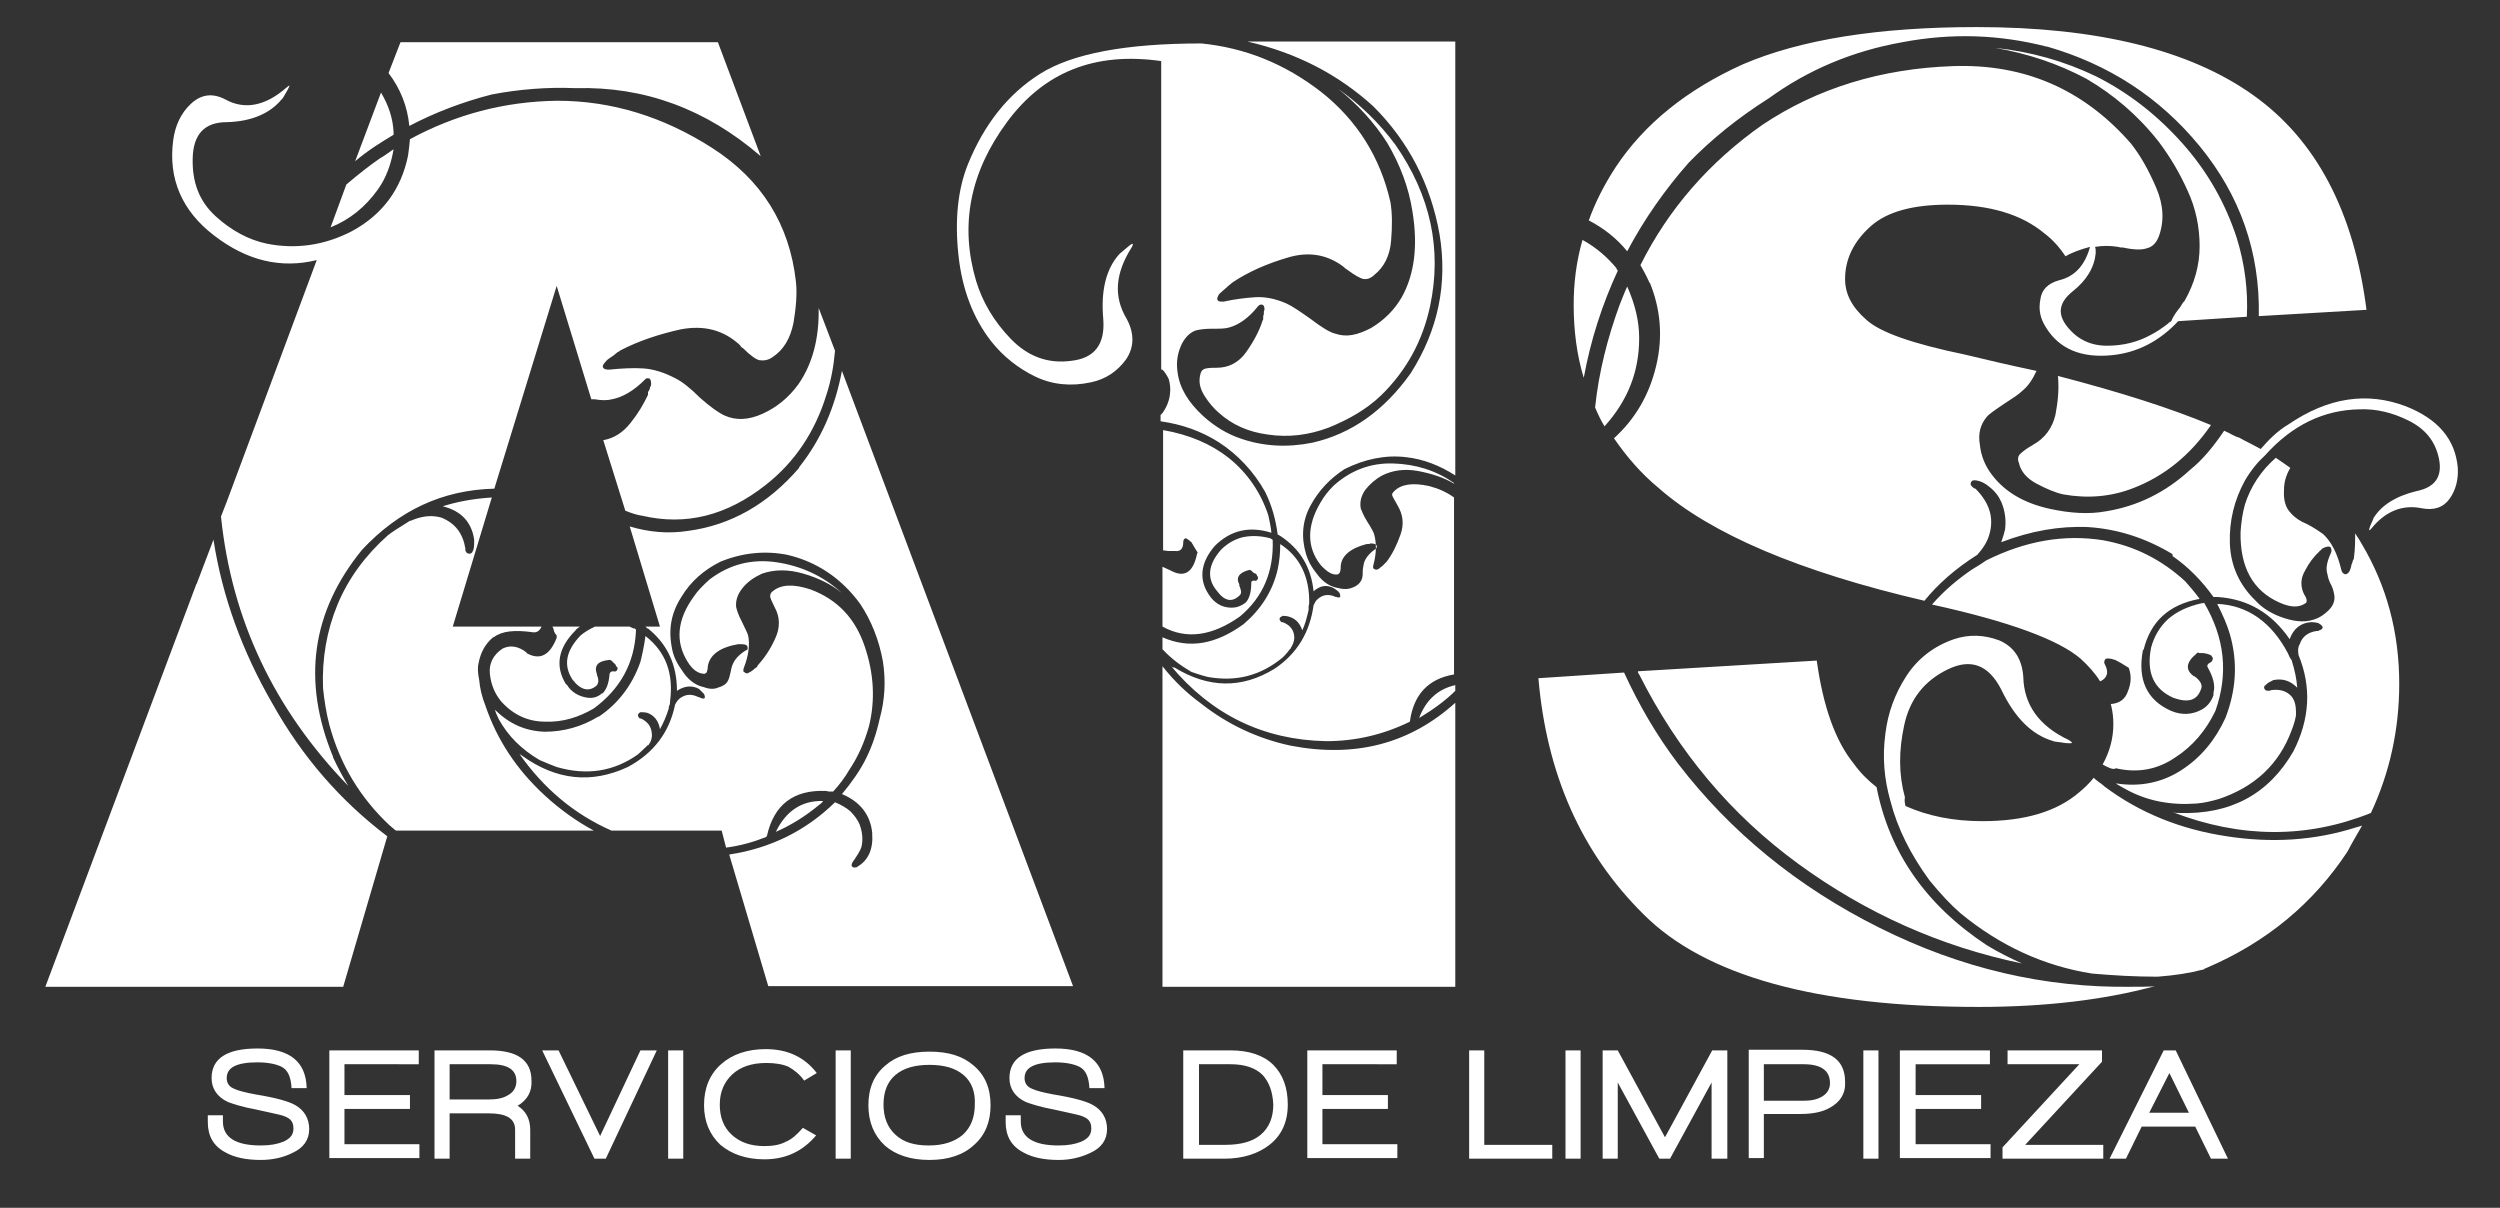
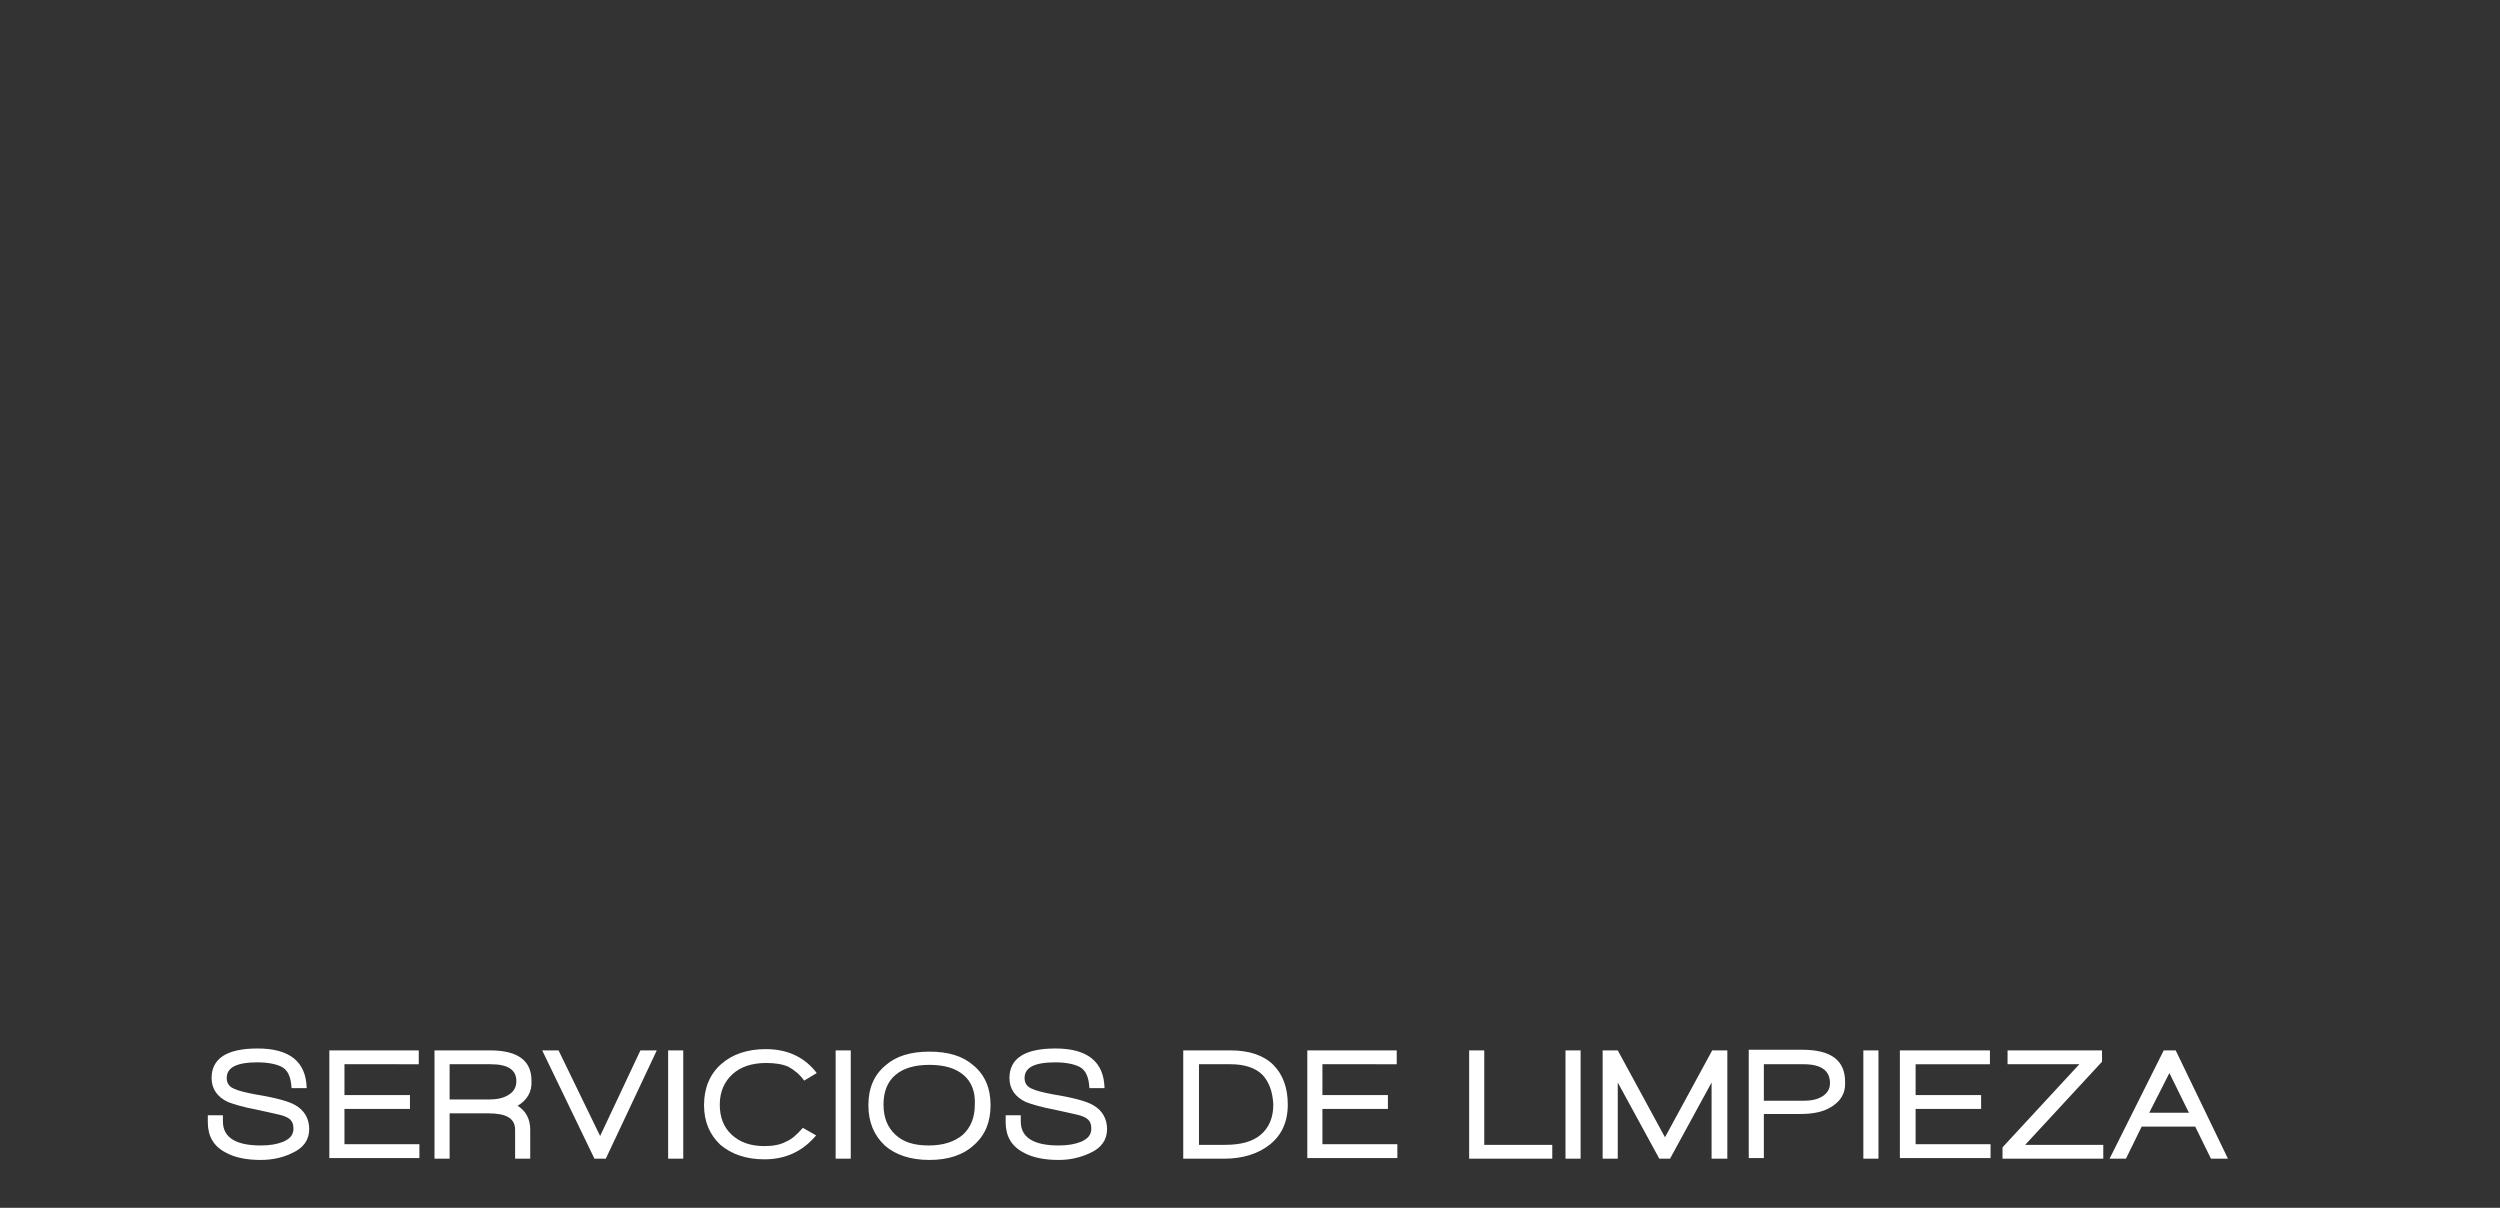
<svg xmlns="http://www.w3.org/2000/svg" version="1.1" id="Capa_1" x="0px" y="0px" viewBox="0 0 397 191.8" style="enable-background:new 0 0 397 191.8;" xml:space="preserve">
  <rect x="0" y="0" width="397" height="191.8" fill="#333333" stroke="none" />
  <style type="text/css">
	.st0{fill:#FFFFFF;}
</style>
-   <path class="st0" d="M184.6,99.5V90c0,0,0.4,0.2,1.3,0.6c2.2,1.2,3.6,0.3,4.2-2.7l0.1-0.1l-0.1-0.2c-0.2-0.3-0.5-0.8-0.9-1.5  c-0.6-0.5-0.9-0.7-1-0.6c-0.2,0.1-0.3,0.3-0.3,0.6c0,1-0.4,1.5-1.3,1.4c-0.4,0-0.7,0-1,0c-0.3,0-0.6-0.1-0.9-0.1V68.3  c4.1,0.7,7.6,2.2,10.4,4.4c3,2.4,5.1,5.5,6.3,9.1c0.2,0.9,0.4,1.8,0.5,2.8c-3.5-1.1-6.5-0.4-9,2.1c-2.4,2.8-2.6,5.6-0.6,8.2  c0.9,1.1,2,1.6,3.3,1.6c0.7,0,1.4-0.2,2.2-0.8c0.6-0.6,0.9-1.7,0.9-3.1c0-0.3,0.1-0.4,0.5-0.4c0.2,0.1,0.4,0,0.5-0.2  c0.1-0.2,0.1-0.3,0-0.5c-0.1,0-0.1,0-0.1-0.1c0,0,0-0.1,0-0.1c0,0-0.1-0.1-0.2-0.2c-0.2-0.1-0.3-0.1-0.4-0.2  c-0.1-0.1-0.2-0.2-0.3-0.3l-0.2-0.1h-0.1c-1.6,0.4-2.2,1.2-1.6,2.3V93c0.3,0.7,0.4,1.2,0.1,1.5c-1.2,1.2-2.4,1-3.6-0.6  c-1.7-2-1.5-4.2,0.6-6.6c1-1,2.2-1.7,3.5-2c1.5-0.3,2.9-0.2,4.4,0.2c0,0.1,0,0.1,0.1,0.1c0.1,0,0.1,0.1,0.2,0.1  c0.2,5-1.5,9.1-5.2,12.2C192.5,101,188.4,101.6,184.6,99.5 M184.6,103.1v-1.9c4.3,1.9,8.5,1.1,12.9-2.1c2.7-2.3,4.6-5.2,5.4-8.7  c0.3-1.4,0.4-2.7,0.4-4c3.1,2,4.7,5.2,4.6,9.5c-0.1,0.2-0.1,0.5-0.1,1c-0.3,1.3-0.6,2.4-1,3.2c-0.4-1.2-1.1-1.9-2.2-2.2  c-0.4-0.1-0.7-0.1-1-0.1c0,0,0,0,0,0.1c0,0-0.1,0-0.1,0c-0.2,0.1-0.3,0.2-0.3,0.4c0,0.2,0.1,0.3,0.2,0.4c0,0,0,0,0.1,0.1  c0.1,0,0.1,0,0.2,0c1,0.4,1.6,1,1.8,2c0.1,0.6,0,1.2-0.4,1.9c-0.1,0.1-0.1,0.1-0.1,0.2c0,0.1-0.1,0.1-0.1,0.1  c-0.2,0.3-0.6,0.8-1.2,1.4c-3.5,2.9-7.4,3.9-11.9,3.1c-1.2-0.3-2-0.6-2.6-0.8C187.5,105.7,186,104.6,184.6,103.1z M231.1,111.6v45.1  h-46.5v-50.9c1.9,2.4,3.9,4.3,6.1,5.9c4.3,3.4,9.1,5.6,14.2,6.7C215.2,120.4,223.9,118.1,231.1,111.6z M231.1,108.8v0.9  c-1.5,1.5-3.4,2.9-5.7,4.3c0,0,0,0,0,0c0,0,0-0.1,0-0.1C226.5,111.1,228.4,109.4,231.1,108.8z M198.1,6.6h33v68.9  c-2.5-1.6-5.1-2.6-7.8-2.9c-3.3-0.4-6.6,0.3-9.8,1.9c-2.3,1.5-4.1,3.4-5.4,5.8c-1.3,2.4-1.5,5-0.7,7.7c0.3,1,0.8,2,1.7,3.1  c1,1.4,2.2,2.1,3.5,2.3c0.7,0.2,1.5,0.2,2.2-0.1c0.6-0.2,1.1-0.6,1.4-1.2c0.2-0.4,0.2-0.9,0.2-1.3c0-0.5,0.1-0.9,0.2-1.4  c0.2-0.7,0.8-1.5,1.8-2.2c0.2-0.1,0.3-0.3,0.2-0.6c-0.1-0.2-0.4-0.3-1-0.3c-0.1,0.1-0.3,0.1-0.6,0.1c-2.7,0.7-4.1,2-4.1,3.7  c0,0.5-0.1,0.8-0.2,0.9c-0.1,0.1-0.2,0.2-0.2,0.2c-0.9,0.2-1.8-0.4-2.8-1.5c-2.2-2.8-2.2-6.2,0-9.9c0.5-0.9,1.2-1.8,2.1-2.7  c2.7-2.4,5.8-3.6,9.4-3.5c3.6,0.1,6.8,1.1,9.7,3.1v0.1c-1.7-1-3.6-1.6-5.7-2c-2.2-0.4-4.1-0.1-5.7,0.7c-1.1,0.6-2,1.4-2.7,2.3  c-0.7,1-0.9,2-0.7,3c0.2,0.5,0.5,1.2,1,2c0.7,1.1,1,1.7,1.1,2c0.4,1.4,0.4,3-0.1,4.9c-0.1,0.4-0.1,0.6,0.2,0.7  c0.2,0.1,0.4,0.1,0.7-0.1c0.1-0.1,0.2-0.2,0.5-0.4c0.1-0.1,0.1-0.1,0.2-0.2c0.1-0.1,0.1-0.1,0.2-0.2c0,0,0,0,0.1-0.1  c0.1-0.1,0.1-0.1,0.2-0.2c0.9-1.2,1.6-2.6,2.2-4.3c0.6-1.7,0.4-3.2-0.5-4.7c-0.5-0.9-0.8-1.4-0.8-1.5c-0.1-0.2,0-0.4,0.3-0.7  c1.1-1.1,2.9-1.4,5.6-0.8c1.5,0.4,2.8,1,3.9,1.8v28.1c-4.1,0.7-6.4,3.2-7,7.4c0,0,0,0,0,0c0,0,0,0.1,0,0.1  c-4.3,2.1-8.7,3.1-13.3,3.1c-10-0.2-18.2-4.2-24.7-12c0.1,0.1,0.1,0.1,0.2,0.2c0.1,0.1,0.2,0.1,0.3,0.1h0.1  c5.4,3.3,10.7,3.4,15.9,0.2c3.6-2.4,5.6-5.8,6.2-10.1c0.2-0.4,0.4-0.8,0.7-1c0.7-0.6,1.5-0.8,2.6-0.4c0.1,0.1,0.2,0.1,0.3,0.1  c0.6,0.2,0.8,0.1,0.5-0.7c-0.1,0-0.1,0-0.1,0c0,0,0-0.1,0-0.1c-0.2-0.2-0.5-0.4-0.8-0.6c-1.1-0.6-2.2-0.4-3.2,0.5  c-0.4-3.8-2.1-6.7-5.3-8.8c-0.2-0.1-0.3-0.2-0.4-0.2c-0.3-2.3-0.9-4.6-2-6.8c-1.8-3.2-4.3-5.9-7.4-7.9c-2.7-1.7-5.7-2.8-9.2-3.3v-1  c0,0,0,0,0.1-0.1c0.1-0.1,0.1-0.1,0.2-0.2c0.7-1,1.1-2,1.2-3.1c0.1-0.8,0-1.6-0.2-2.3c-0.3-0.6-0.6-1.1-1-1.5c0,0,0,0-0.1,0  c-0.1,0-0.1-0.1-0.1-0.1V9.7c-10.5-1.5-18.6,1.7-24.5,9.7c-5.9,8-7.5,16.4-4.9,25.2c1,3.3,2.8,6.4,5.5,9.2c2.7,2.8,5.9,4,9.6,3.5  c3.7-0.4,5.4-2.6,5.1-6.6c-0.4-4.5,0.4-8,2.6-10.4c0.1-0.1,0.5-0.4,1.3-1.1c0.8-0.7,1-0.6,0.6,0.1c-2.6,4.1-2.9,7.8-0.8,11.3  c1.3,2.4,1.2,4.6-0.1,6.5c-1.4,1.9-3.2,3.1-5.5,3.6c-3.2,0.7-6.2,0.4-8.9-0.9c-2.7-1.3-5.1-3.2-7-5.6c-2.8-3.6-4.6-8.1-5.2-13.7  c-0.6-5.6-0.1-10.4,1.5-14.4c2.6-6.4,6.4-11.2,11.5-14.4c5.1-3.2,13.6-4.8,25.6-4.8c6.9,0.7,13.2,3.2,19,7.7  c5.7,4.5,9.4,10.4,11,17.5c0.3,1.8,0.3,3.8,0.1,6.2c-0.2,2.3-1.1,4.1-2.6,5.3c-0.6,0.6-1.2,0.8-1.8,0.7c-0.5-0.1-1.4-0.6-2.6-1.5  c-0.1-0.1-0.2-0.1-0.3-0.2c-0.1-0.1-0.1-0.1-0.2-0.2c-2.6-2-5.6-2.5-8.9-1.5c-3.4,1-6.3,2.3-8.7,3.9c-0.1,0.1-0.3,0.2-0.5,0.4  c-0.1,0.1-0.4,0.3-0.8,0.7c-0.2,0.2-0.5,0.4-0.9,0.8c-0.3,0.5-0.4,0.8-0.2,1c0.1,0.2,0.4,0.2,0.9,0.2c1.8-0.4,3.5-0.6,5-0.7  c1.5-0.1,3.2,0.2,5,1c0.9,0.4,2.2,1.3,3.9,2.5c1.7,1.3,3,2.1,3.9,2.3c1.7,0.6,3.5,0.2,5.6-0.9c2.2-1.3,3.8-3,4.9-4.9  c2-3.6,2.6-8.1,1.7-13.6c-0.6-3.9-2-7.5-4-10.9c-2.1-3.3-4.7-6.1-7.8-8.6c3.5,2.5,6.5,5.4,9.1,8.9c5.6,8.1,7.4,16.6,5.5,25.6  c-1.2,5.6-3.8,10.3-7.8,14.2c-2.3,2.2-5.1,3.8-8.3,5.1c-3.2,1.2-6.4,1.6-9.7,1.1c-3-0.4-5.6-1.5-7.8-3.5c-0.7-0.6-1.5-1.5-2.2-2.6  c-0.7-1.1-1-2.2-0.7-3.4c0.1-0.4,0.2-0.7,0.6-0.9c0.3-0.1,0.8-0.2,1.6-0.2c0.1,0,0.1,0,0.2,0c0.1,0,0.1,0,0.2,0  c1.9,0,3.5-0.8,4.7-2.5c1.2-1.7,2.1-3.4,2.6-5c0.1-0.1,0.1-0.2,0.1-0.4c0-0.1,0-0.2,0-0.3c0-0.1,0.1-0.2,0.1-0.4c0-0.1,0-0.2,0-0.3  c0-0.1,0.1-0.2,0.1-0.4c0-0.4-0.1-0.6-0.3-0.7c-0.3-0.1-0.5,0-0.7,0.2c-1.5,1.9-3.1,3-4.6,3.4c-0.6,0.2-1.5,0.2-2.7,0.2  c-1.1,0-2,0.1-2.7,0.3c-1,0.4-1.8,1.3-2.3,2.5c-0.6,1.4-0.7,2.8-0.5,4.1c0.3,2.5,1.7,4.8,4.1,7c1.9,1.7,3.8,2.8,5.8,3.5  c3.7,1.3,7.5,1.5,11.5,0.7c6.2-1.4,11.4-5.1,15.6-11c4.4-6.9,5.9-14.3,4.6-22.1c-1.4-7.9-4.9-14.7-10.5-20.3  C212.5,11.8,205.9,8.4,198.1,6.6z M87.7,99.5h4.4c-0.3,0.2-0.6,0.4-0.7,0.6c-2.8,2.8-3.3,5.7-1.5,8.6H90c0.7,1.2,1.9,1.9,3.3,2.1  c0.9,0.1,1.6-0.1,2.3-0.7h0.1c0.6-0.6,1-1.6,1.1-3.1c0.1-0.3,0.3-0.4,0.6-0.4c0.3,0.1,0.5,0,0.6-0.2c0.1-0.2,0.1-0.3,0-0.5  c0,0,0,0-0.1,0c0,0,0-0.1,0-0.1c-0.1,0-0.1,0-0.1-0.1c0-0.1,0-0.1,0-0.1c-0.3-0.3-0.6-0.6-0.7-0.7l-0.2-0.1h-0.2  c-1.8,0.2-2.4,0.9-1.9,2.3v0.1c0.3,0.7,0.3,1.3-0.1,1.7c-1.2,1-2.5,0.7-3.8-1c-1.5-2.3-1-4.6,1.3-7c0.6-0.5,1.4-1,2.3-1.4h5.5  c0.1,0.1,0.2,0.1,0.4,0.2c0.1,0.1,0.3,0.1,0.4,0.1c0.1,0.1,0.2,0.2,0.2,0.2c-0.2,5.3-2.5,9.4-6.7,12.5c-2.4,1.4-4.9,2.2-7.7,2.1  c-2.8,0-5.1-1.1-7-3.2c-1-1.2-1.6-2.6-1.8-4.3c-0.2-1.7,0.5-3.1,2-4.1c1.2-0.6,2.5-0.4,3.8,0.6v0.1c2.1,1.2,3.7,0.4,4.8-2.4V101  v-0.1c-0.2-0.2-0.3-0.4-0.4-0.6C87.9,100,87.9,99.7,87.7,99.5z M102.8,118.4c-0.7,0.7-1.2,1.1-1.5,1.4c-3.8,2.7-8.1,3.4-12.9,2  c-0.6-0.2-1.5-0.6-2.7-1.1c-2.9-1.7-5-3.8-6.5-6.5c-0.3-0.6-0.5-1.1-0.6-1.5c2.3,2.3,4.9,3.4,7.9,3.5c3,0,5.9-0.8,8.5-2.4h0.1  c3.1-2.1,5.3-5,6.6-8.7c0.3-1.2,0.6-2.6,0.8-4.1c3.2,2.5,4.5,5.9,3.9,10.4c0,0.2,0,0.4-0.1,0.6c-0.1,0.2-0.1,0.4-0.1,0.5  c-0.4,1.3-0.9,2.4-1.4,3.3c-0.2-1.3-0.9-2.2-2-2.6c-0.4-0.1-0.8-0.1-1-0.1c0,0,0,0-0.1,0c0,0,0,0,0,0c-0.2,0.1-0.3,0.2-0.4,0.4  c0,0.2,0.1,0.4,0.2,0.5c0,0,0,0,0.1,0.1c0.1,0,0.2,0,0.2,0c1,0.5,1.6,1.2,1.7,2.3c0.1,0.7-0.1,1.4-0.6,2  C102.8,118.2,102.8,118.3,102.8,118.4z M123.2,132.1L123.2,132.1c1.6-3.3,4.1-5,7.5-4.9c-0.1,0.2-0.3,0.4-0.6,0.6  C127.8,129.7,125.5,131.1,123.2,132.1z M61.7,11.6l1.9-4.9H114l6.8,18.1c-8.7-7.5-18.5-11.1-29.4-10.8c-4.6-0.2-9.1,0.2-13.3,1  c-4.7,1.2-9.1,2.9-13.1,5C64.7,16.9,63.6,14.1,61.7,11.6z M56.4,25.6l4.1-10.9c1.2,2,1.9,4.1,2,6.3c0,0.1,0,0.2,0,0.2  c0,0.1,0,0.1,0,0.2C60.5,22.6,58.4,23.9,56.4,25.6z M52.5,36.1l2.5-6.8c2-1.7,3.8-3.1,5.4-4.2c0.4-0.2,1.1-0.7,2.1-1.4  c-0.4,2.4-1.2,4.6-2.5,6.4C58,32.9,55.5,34.9,52.5,36.1z M61.5,132.8l-7,23.9H7.2l24-64v0.1l2.7-7.1c1.4,9.1,4.6,17.8,9.4,26.1  C48,120.2,54.1,127.2,61.5,132.8z M94.3,131.9H62.9c-0.2-0.1-0.3-0.2-0.5-0.4c-0.2-0.1-0.3-0.3-0.5-0.4c-4.7-4.4-7.9-9.7-9.6-16  c-0.5-1.9-0.8-3.9-1-5.8c-0.2-4.7,0.6-9.2,2.3-13.3c1.7-4.1,4.4-7.8,8-11c0.5-0.4,1.7-1.2,3.5-2.3c0.2,0,0.4-0.1,0.6-0.2  c1.6-0.6,3-0.7,4.4-0.3c2.2,0.9,3.4,2.5,3.8,4.9c0,0.1,0,0.2,0,0.3c0,0.1,0.1,0.2,0.1,0.2c0.1,0.2,0.2,0.3,0.4,0.3  c0.2,0.1,0.4,0,0.6-0.2c0-0.1,0-0.1,0.1-0.2c0.2-0.4,0.2-1,0.2-1.8c-0.4-2.8-2.1-4.6-5-5.3c2.2-0.7,4.7-1.2,7.8-1.4l-6.2,20.5H86  c-0.3,0.7-0.8,1-1.4,0.9c-2.9-0.4-4.9-0.2-6.2,0.8h-0.1c-1.3,1.1-2,2.5-2.3,4.1c-0.2,0.8-0.1,1.7,0.1,2.7c0.1,1.2,0.4,2.6,1,4.1  c1.8,5.3,4.9,10.1,9.5,14.3C88.9,128.5,91.5,130.4,94.3,131.9z M55.9,36.7c4.8-2.6,7.8-6.6,8.9-12c0.1-0.7,0.2-1.5,0.3-2.6  c7.2-3.9,15-6,23.4-6.1c8.6,0,16.8,2.5,24.6,7.5c7.8,5,12.3,12.1,13.3,21.3c0.2,1.9,0,4.1-0.4,6.5c-0.5,2.4-1.5,4.2-3.3,5.4  c-0.7,0.5-1.4,0.6-2.1,0.5c-0.5-0.1-1.4-0.7-2.6-1.9c-0.1-0.1-0.2-0.1-0.3-0.2c-0.1-0.1-0.1-0.2-0.2-0.3c-2.6-2.4-5.7-3.2-9.4-2.5  c-3.6,0.8-6.8,1.9-9.5,3.3c-0.1,0.1-0.2,0.1-0.3,0.2c-0.1,0.1-0.2,0.1-0.2,0.1c-0.4,0.3-0.7,0.6-0.9,0.7c-0.4,0.3-0.8,0.5-1,0.8  c-0.4,0.4-0.6,0.8-0.4,1c0.1,0.2,0.4,0.3,0.9,0.3c2-0.2,3.8-0.3,5.4-0.2c1.6,0.1,3.3,0.6,5.2,1.6c1,0.5,2.3,1.5,3.9,3.1  c1.7,1.5,3,2.4,3.9,2.8c1.8,0.8,3.8,0.7,6-0.3c2.2-1,4.1-2.5,5.7-4.7c2.2-3.2,3.3-7.2,3.2-12.1l2.6,6.8c-0.2,2.3-0.6,4.7-1.4,7.1  c-1.8,5.8-5,10.6-9.6,14.2c-6.2,4.9-12.7,6.5-19.6,4.9c-0.8-0.1-1.7-0.4-2.7-0.8l-3.5-11.2c1.7-0.3,3.1-1.2,4.3-2.7  c1.2-1.5,2.1-3,2.8-4.5c0,0,0-0.1,0-0.1c0-0.1,0-0.1,0-0.2c0-0.1,0-0.2,0.1-0.3c0.1-0.1,0.1-0.2,0.2-0.4c0-0.1,0-0.2,0.1-0.3  c0-0.1,0.1-0.2,0.1-0.4c0-0.5-0.1-0.8-0.3-0.9c-0.3-0.1-0.6,0-0.7,0.2c-1.8,1.8-3.6,2.8-5.2,3.1c-0.7,0.2-1.7,0.2-2.8,0  c-0.1,0-0.2,0-0.3,0c-0.1,0-0.2,0-0.2,0l-5.5-18l-9.9,32.2c-8.3,0.2-15.2,3.5-21,9.7c-8,9.8-9.6,20.8-4.6,32.9v0.1  c0.7,1.5,1.5,3,2.4,4.5c-11.8-12.2-18.5-26.4-20.2-42.7V82l0.9-2.3l14.3-38.4c-5.7,1.4-11.1,0.1-16.3-3.9c-5.1-3.9-7.3-9-6.5-15.1  c0.3-2.3,1.2-4.3,2.8-5.8s3.4-1.8,5.5-0.7c3.1,1.7,6.4,1,9.7-1.9c0.6-0.5,0.6-0.4,0.1,0.5c-0.5,0.9-0.8,1.4-0.9,1.4  c-1.9,2.3-4.9,3.5-8.7,3.6c-3.5,0-5.3,1.9-5.4,5.7c-0.1,3.8,1,6.8,3.6,9.2c2.5,2.3,5.3,3.8,8.2,4.4C46.9,39.6,51.5,39,55.9,36.7z   M114.6,131.9H97.1c-5.9-2.6-10.8-6.7-14.7-12.3c0.1,0.1,0.1,0.2,0.2,0.2c0.1,0.1,0.2,0.1,0.3,0.2c5.4,3.9,11,4.5,16.8,1.8  c4.1-2.2,6.6-5.5,7.5-9.9c0.3-0.6,0.6-0.9,0.9-1.1c0.9-0.6,1.8-0.6,2.8-0.1c0,0,0,0,0.1,0c0.1,0,0.1,0.1,0.2,0.1  c0.7,0.3,0.9,0.1,0.6-0.6c-0.1-0.1-0.1-0.1-0.1-0.1c0,0,0,0,0,0s-0.2-0.2-0.7-0.7c-1.1-0.6-2.3-0.5-3.5,0.3c0-4.1-1.5-7.4-4.6-9.9  c-0.1,0-0.2,0-0.2-0.1c-0.1-0.1-0.1-0.1-0.2-0.2h2.3L100,83.6c3,0.9,6.1,1.2,9.3,0.7c6.7-0.9,12.6-4.2,17.6-10v-0.1  c3.5-4.4,5.7-9.5,6.8-15.3l36.7,97.7H122l-6.2-20.9c6.6-1,12.2-3.8,16.8-8.3c1,0.4,1.8,0.9,2.4,1.4c0.7,0.7,1.2,1.4,1.5,2.1  c0.4,1.1,0.6,2.3,0.3,3.6c-0.2,0.6-0.7,1.4-1.4,2.4c-0.2,0.3-0.2,0.6-0.1,0.7c0.2,0.2,0.4,0.2,0.8,0.1c0,0,0,0,0,0  c0,0,0.1-0.1,0.1-0.1c1.7-1,2.5-2.8,2.3-5.3v-0.1c-0.3-2.8-1.9-4.9-4.8-6.1c1.6-1.9,2.9-3.8,3.8-5.6c1-2,1.7-4.1,2.2-6.4  c0.8-2.9,1-5.9,0.5-9.1c-0.6-3.3-1.8-6.4-3.6-9.1c-3-4.1-6.9-6.7-11.6-7.8c-3.6-0.7-7.2-0.3-10.6,1.1c-2.6,1.3-4.7,3.1-6.2,5.6  c-1.6,2.5-2.1,5.1-1.5,8.1c0.2,1.2,0.7,2.3,1.5,3.4c0.9,1.5,2.1,2.5,3.5,2.8c0.8,0.3,1.6,0.4,2.3,0.1c0.7-0.2,1.3-0.5,1.6-1.1  c0.2-0.4,0.3-0.8,0.4-1.3c0.1-0.5,0.2-1,0.4-1.4c0.3-0.7,0.9-1.4,2-2.1c0.3-0.1,0.4-0.2,0.3-0.6c-0.1-0.3-0.4-0.4-1-0.4  c-0.1,0-0.2,0-0.3,0c-0.1,0-0.2,0-0.2,0c-2.9,0.5-4.5,1.7-4.8,3.5c0,0.4-0.1,0.8-0.2,1c0,0-0.1,0.1-0.3,0.2c-1,0-1.9-0.6-2.7-1.9  c-2-3.2-1.7-6.7,1-10.4c0.6-0.9,1.4-1.7,2.5-2.7c3.2-2.4,6.7-3.3,10.7-2.7c3.9,0.6,7.3,2.2,10.1,4.7c0,0,0,0.1,0.1,0.1c0,0,0,0,0,0  c-1.6-1.3-3.6-2.3-6-3c-2.4-0.7-4.6-0.7-6.6,0c-1.3,0.6-2.3,1.3-3.1,2.3c-0.8,1-1.1,2-1,3c0.1,0.4,0.3,1.2,0.9,2.3  c0.5,1.1,0.9,1.8,1,2.2c0.3,1.4,0.1,3.2-0.7,5.2c-0.1,0.4-0.1,0.6,0.2,0.7c0.2,0.2,0.4,0.2,0.8-0.1c0.1,0,0.1,0,0.2-0.1  c0.1-0.1,0.2-0.1,0.3-0.2c0.1-0.1,0.1-0.1,0.2-0.2c0.1-0.1,0.2-0.1,0.3-0.2c0,0,0,0,0.1-0.1c0.1-0.1,0.1-0.1,0.1-0.2  c1-1.1,2-2.5,2.8-4.3c0.8-1.7,0.8-3.4-0.1-5c-0.5-1-0.7-1.5-0.7-1.7c0-0.3,0.1-0.6,0.4-0.8c1.3-1.1,3.3-1.2,6-0.3  c4.3,1.6,7.1,4.6,8.6,9c1.5,4.4,1.7,8.6,0.7,12.7c-0.7,2.5-1.7,4.8-3.1,6.9c-0.7,1.2-1.5,2.3-2.6,3.5c-0.2,0-0.4,0-0.6,0  c-0.2,0-0.4-0.1-0.6-0.1c-5.1-0.2-8.2,2.2-9.3,7.1c-0.1,0.1-0.1,0.1-0.1,0.2c-2,0.8-4.1,1.4-6.4,1.7L114.6,131.9z" />
-   <path class="st0" d="M364.6,113.6c-0.1,0.6-0.3,1.4-0.7,2.4c-2,5.4-5.9,9-11.6,10.9c-1.1,0.3-2.2,0.6-3.5,0.7  c-4.1,0.3-7.8-0.4-11.1-2.2c-0.3-0.2-0.6-0.3-0.9-0.5c-0.3-0.2-0.6-0.3-0.8-0.5c3.8,0.6,7.3-0.1,10.4-2.1c3.1-2,5.4-4.8,7-8.3  c1.7-4.4,2-8.8,0.7-13.3c-0.4-1.4-1.1-3-2-4.8c4.8,0.2,8.6,2.9,11.2,7.8c0.2,0.5,0.4,0.9,0.6,1.1c0.5,1.6,0.8,3,0.9,4.4  c-1.1-1.1-2.3-1.5-3.8-1.2c-0.6,0.3-1,0.5-1.1,0.7c-0.1,0-0.1,0-0.1,0.1c-0.3,0.1-0.3,0.4-0.2,0.6c0.1,0.2,0.3,0.3,0.6,0.3  c0.2,0,0.3,0,0.4-0.1c1.4-0.2,2.5,0.1,3.3,1c0.5,0.6,0.7,1.5,0.7,2.4c0,0.1,0,0.1,0,0.2C364.6,113.6,364.6,113.6,364.6,113.6   M326.8,59.7c10,2.6,18.1,5.2,24.3,7.8c-3.3,4.8-7.4,8.1-12.3,10c-3.6,1.4-7.3,1.7-11.2,1c-1.3-0.3-2.7-0.9-4.2-1.7  c-1.5-0.8-2.5-1.9-2.8-3.3c-0.2-0.4-0.2-0.9,0.1-1.3c0.2-0.2,0.7-0.7,1.7-1.3c0,0,0.1,0,0.2-0.1c0.1-0.1,0.2-0.1,0.3-0.2  c1.8-1,3-2.6,3.5-4.7C326.8,63.8,327,61.8,326.8,59.7z M252.3,35c1-2.8,2.4-5.6,4.3-8.5c4.5-6.8,11.3-12.3,20.2-16.3  c9.1-3.9,21.4-5.9,37.1-5.9c19.1,0,33.8,3.6,43.9,10.8c10,7.1,16,18.5,18,34.1l-17.1,1c0.2-10.2-3-19.2-9.4-27  c-6.4-7.8-14.5-13-24.2-15.8h-0.1c-7.4-1.9-15-2.2-22.9-0.7c-7.9,1.4-15,4.4-21.2,8.9c-4.9,3.1-9.1,6.5-12.7,10.2  c-3.8,4.3-7.1,9-9.8,14.1C256.7,37.8,254.6,36.2,252.3,35z M251.5,60c-1.1-3.6-1.6-7.5-1.6-11.6c0-3.4,0.4-6.8,1.4-10.3  c2.2,1.2,4,2.8,5.4,4.5c0,0.1,0,0.2,0.1,0.2c0,0.1,0.1,0.1,0.1,0.2C254.4,48.4,252.6,54,251.5,60z M254.8,67.7c-0.5-0.8-1-1.8-1.5-3  c0.6-5.7,2-11.1,3.9-16.3c0.2-0.5,0.4-1,0.6-1.5c0.2-0.5,0.4-1,0.6-1.4c1.2,2.7,1.9,5.4,1.9,8.2C260.3,59,258.5,63.6,254.8,67.7z   M333.9,121.4c1.1-2,1.7-4.1,1.7-6.4c0-1-0.1-2-0.4-3.2c1.4-0.1,2.3-0.8,2.7-2c0.5-1.2,0.6-2.4,0.2-3.6l-0.1-0.2l-0.2-0.1  c-0.6-0.4-1.3-0.8-1.9-1.1c-0.9-0.3-1.4-0.3-1.6-0.1c-0.2,0.3-0.2,0.6,0,0.9c0.6,1.2,0.3,2-0.6,2.5l-0.2,0.1  c-0.8-1.3-1.9-2.5-3.1-3.6c-3.5-3-11.3-5.9-23.6-8.6c2-2.3,4.2-4.1,6.4-5.6c0.5-0.3,1.2-0.7,2.2-1.4c6.2-3.1,12.4-4.2,18.6-3.2  c5,0.9,9.3,3.1,13,6.5c0.7,0.8,1.5,1.7,2.3,2.8c-4.9,0.9-7.8,3.6-8.9,8.1h-0.1c-0.9,4.7,0.6,8,4.5,9.7c1.7,0.7,3.3,0.6,4.8-0.2  c0.9-0.5,1.5-1.2,1.9-2.3V110c0.3-1.1,0-2.4-0.9-4c-0.2-0.3,0-0.6,0.4-0.8c0.2-0.1,0.4-0.3,0.4-0.7c-0.1-0.2-0.2-0.4-0.4-0.5  c-0.1,0-0.1,0-0.2-0.1c-0.1,0-0.1,0-0.1,0c-0.1,0-0.1,0-0.2-0.1c-0.1,0-0.1,0-0.2,0c-0.2-0.1-0.6-0.1-1.1-0.1l-0.2-0.1l-0.2,0.2  c-1.7,1.4-1.8,2.6-0.4,3.6h0.1c0.8,0.6,1.2,1.2,1.1,1.8c-0.6,2-2,2.5-4.5,1.6c-3.1-1.4-4.3-4-3.5-8c0.5-1.8,1.4-3.3,2.7-4.5  c1.4-1.2,3.1-2,5.3-2.5c0.2,0,0.3,0,0.4-0.1c3.3,5.6,3.9,11.3,1.8,17.2c-1.5,3.1-3.6,5.6-6.4,7.4c-2.8,1.9-5.9,2.5-9.4,1.7  C335.6,122.3,334.8,121.9,333.9,121.4z M260.1,106.6l28.4-1.7c1,7.2,2.9,12.7,5.9,16.4c1,1.4,2.2,2.6,3.6,3.7  c2,10.3,7.8,18.7,17.5,25.1c1.8,1.1,3.6,2,5.6,2.9c-13-2.7-24.8-8-35.5-15.8c-10.7-7.8-19.1-17.8-25.3-30.1  C260.2,107,260.1,106.8,260.1,106.6z M302.6,128c3.6,1.6,7.6,2.4,12.2,2.4c6.7,0,11.8-1.5,15.4-4.6c0.6-0.5,1.4-1.2,2.3-2.3  c0.2,0.3,0.6,0.5,0.8,0.7c0.3,0.2,0.6,0.4,0.9,0.7c5.6,4.2,12.1,6.8,19.4,7.9c7.1,1.1,13.9,0.7,20.5-1.4c0.4-0.1,0.7-0.2,1-0.3  c-0.9,1.6-1.7,2.9-2.3,4.1c-5.4,8.2-12.8,14.4-22.4,18.5c-0.2,0.1-0.3,0.1-0.4,0.2c-0.1,0.1-0.2,0.1-0.3,0.1  c-1.9,0.5-4.3,0.9-7.1,1.1c-3.5,0-7-0.2-10.4-0.5c-7.6-1.2-14.6-4.4-20.9-9.6c-1.5-1.3-3.1-3-4.9-5.2c-3-4.1-5.1-8.3-6.2-12.6  c-1-3.5-1.3-7-0.8-10.7c0.4-3.3,1.5-6.3,3.3-9.1c1.8-2.8,4.4-4.8,7.6-5.9c2.4-0.8,4.8-0.7,7.2,0.2c2.3,1,3.6,2.9,3.8,5.8  c0.1,4.4,2.5,7.8,7.2,10c0.8,0.5,0.7,0.6-0.5,0.5c-1.1-0.2-1.8-0.2-1.9-0.3c-3.5-1-6.2-3.8-8.3-8.2c-2-3.9-4.8-5-8.5-3.2  c-3.7,1.8-6,4.7-6.9,8.8c-0.9,4.1-0.9,7.9,0.1,11.5C302.4,127.2,302.5,127.6,302.6,128z M346.2,48.8c0.1-0.2,0.2-0.3,0.3-0.5  c0.1-0.2,0.2-0.3,0.4-0.5c1.6-2.8,2.4-5.7,2.4-8.7c0-3-0.6-6-1.9-8.8c-1.3-2.9-2.8-5.4-4.6-7.8c-3.3-4.2-7.2-7.5-11.5-10  c-4.5-2.4-9.3-4-14.5-4.9c5.7,0.6,11,2.1,16,4.5c5.2,2.6,9.8,6.2,13.8,10.7c4,4.5,6.8,9.5,8.6,15c1.3,4.2,1.8,8.4,1.6,12.5L345.9,51  c-3,3.2-6.5,5-10.5,5.4c-4.9,0.5-8.4-1-10.5-4.4c-0.9-1.4-1.2-2.8-0.9-4.4c0.2-1.6,1.2-2.6,3-3.1c2.5-0.6,4.1-2.4,4.9-5.3  c-1.5,0.4-2.9,0.9-3.9,1.5c-1-1.5-2.1-2.7-3.3-3.6c-3.7-3.1-8.8-4.6-15.4-4.6c-5.5,0-9.6,1.1-12.2,3.4c-2.7,2.4-4.1,5.2-4.1,8.4  c0,2.4,1.1,4.5,3.4,6.5c2.2,2,7.4,3.8,15.6,5.5c2,0.5,3.9,0.9,5.5,1.3c1.7,0.4,3.6,0.8,5.9,1.3c-0.6,1.3-1.3,2.4-2.3,3.2  c-0.5,0.5-1.4,1.1-2.8,2c-1.5,1-2.5,1.7-2.8,2.1c-1,1.2-1.4,2.6-1.1,4.4c0.2,1.9,0.9,3.5,2,4.9c2,2.6,5,4.4,9.1,5.3  c3.2,0.7,6.2,0.9,8.9,0.4c5-0.8,9.5-3,13.4-6.6c2-1.6,3.7-3.7,5.4-6.2c0.4,0.2,0.9,0.4,1.2,0.6c0.4,0.2,0.8,0.4,1.2,0.5  c0.5,0.3,1.1,0.6,1.7,0.9c0.6,0.3,1.1,0.6,1.7,0.9c1.3-1.5,2.7-2.9,4.4-3.9c6.3-4.3,12.5-5.2,18.6-2.9c5.1,2,7.9,5.2,8.3,9.8  c0.1,1.8-0.3,3.5-1.3,4.9c-1,1.4-2.5,1.9-4.5,1.5c-3-0.6-5.7,0.5-7.9,3.2c-0.4,0.5-0.5,0.4-0.2-0.4c0.3-0.7,0.5-1.1,0.5-1.2  c1.2-2,3.5-3.5,6.8-4.3c3-0.6,4.2-2.3,3.6-5.2c-0.6-2.8-2.2-4.7-4.8-6c-2.6-1.3-5.2-1.9-7.8-1.8c-5.7,0.1-10.7,2.5-15,7.3  c-1.1,1-2.2,2.3-3.2,4c-1.7,3.1-2.5,6.4-2.4,9.9c0.1,3.6,1.5,6.7,4.1,9.2c1,1.1,2.3,1.9,3.8,2.5c2.1,0.8,3.9,1,5.4,0.5  c1-0.3,1.8-0.9,2.4-1.5c0.7-0.7,1-1.5,0.9-2.3c-0.1-0.6-0.2-1.1-0.5-1.7c-0.3-0.5-0.5-1.1-0.6-1.7c-0.3-0.9-0.1-2,0.6-3.5  c0.1-0.3,0-0.6-0.1-0.8c-0.3-0.2-0.7-0.1-1.3,0.2c-0.1,0.1-0.2,0.2-0.3,0.3c-0.1,0.1-0.2,0.1-0.2,0.2c-0.9,0.8-1.7,1.9-2.3,3.1  c-0.7,1.2-0.7,2.5-0.1,3.7c0.3,0.4,0.4,0.8,0.4,1c0,0.2-0.1,0.4-0.2,0.4c-1,0.7-2.3,0.7-4.1-0.1c-4.3-1.9-6.3-5.7-6.2-11.2  c0.1-1.5,0.3-3,0.7-4.4c0.9-2.8,2.5-5.3,4.9-7.4c0.7,0.5,1.5,1,2.3,1.6c-0.7,1.2-1,2.3-1,3.5c-0.1,1.5,0.2,2.8,1.1,3.7  c0.6,0.7,1.5,1.3,2.5,1.7c1.2,0.6,2,1.2,2.6,1.6c1.3,1.2,2.3,3.1,2.9,5.7c0.1,0.4,0.3,0.6,0.6,0.7c0.3,0,0.6-0.2,0.8-0.7  c0.1-0.3,0.2-0.6,0.2-0.8c0.1-0.2,0.2-0.4,0.2-0.6c0.2-0.3,0.2-0.5,0.2-0.4v-0.1c0.2-1.4,0.2-2.7,0.2-3.9c0.6,0.9,0.9,1.4,1,1.6  c4,6.7,6,14.1,6,22.3c0,7.2-1.5,14.1-4.5,20.5c-10.2,4.1-20.7,4-31.4-0.1c0.1,0,0.2,0,0.4,0.1c0.1,0,0.3,0,0.4,0h0.1  c8.2,0.3,14.3-3,18.2-9.8c2.6-5.1,2.9-10.2,0.8-15.3c-0.1-0.7-0.1-1.2,0.2-1.7c0.4-1.2,1.3-1.9,2.7-2.1c0.2,0,0.3,0,0.4-0.1  c0.7-0.2,0.7-0.6,0.1-1c-0.1,0-0.1,0-0.1,0c0,0,0-0.1,0-0.1c-0.3-0.1-0.7-0.2-1.3-0.2c-1.6,0.1-2.8,1-3.4,2.7  c-2.9-4.2-6.7-6.4-11.5-6.7h-0.1c-0.1,0-0.2,0-0.3,0c-0.1,0-0.2,0-0.2,0c-1.8-2.5-3.9-4.7-6.5-6.5V88c-4.3-2.6-8.8-4-13.4-4.3  c-4.5-0.2-9.1,0.6-13.8,2.4c0.3-0.9,0.5-1.5,0.6-2c0.2-1.5,0-3-0.6-4.4c-0.4-0.9-1-1.7-1.9-2.4c-0.7-0.6-1.4-0.9-2-1  c-0.5-0.1-0.8,0-0.9,0.3c-0.1,0.2-0.1,0.4,0.1,0.6c0.2,0.2,0.4,0.4,0.6,0.4c2.2,2.2,3,4.6,2.2,7.3c-0.3,1.1-1,2.2-1.9,3.2  c-3.5,2.2-6.3,4.7-8.4,7.3c-19.8-4.6-33.9-10.6-42.2-17.9c-2.8-2.3-5.1-5-7.1-7.9c3.4-3.1,5.6-6.9,6.7-11.5c1.1-4.6,0.7-9-1-13.2  h-0.1v-0.1c-0.5-1.1-1-2-1.4-2.7c4.5-9,11-16.4,19.4-22.3c8.7-5.8,18.8-8.9,30.2-9.3c11.4-0.4,20.8,3.7,28.3,12.3  c1.5,1.9,2.8,4.2,4,7c1.2,2.8,1.3,5.4,0.4,7.8c-0.4,1-1,1.6-1.8,1.8c-0.8,0.3-2.1,0.3-3.9-0.1c-0.2,0-0.3,0-0.4,0  c-0.1,0-0.2-0.1-0.4-0.1c-1.2-0.2-2.4-0.2-3.6,0c0.1,0.3,0.1,0.6,0.1,1c-0.2,2.2-1.4,4.3-3.7,6.1c-2.2,1.8-2.4,3.6-0.8,5.6  c1.6,2,3.7,3,6.3,3c2.6,0,4.9-0.6,6.9-1.7c1-0.5,2-1.2,2.9-1.9h-0.1c0.1,0,0.1-0.1,0.2-0.1c0.1-0.1,0.2-0.1,0.3-0.2  C345.2,50,345.8,49.3,346.2,48.8z M244.3,107.7l13.6-0.9c2.3,5,5.1,9.9,8.6,14.5c8.3,10.8,18.9,19.5,31.9,26  c13,6.5,26.3,9.6,40.1,9.4c1.7,0,2.9,0,3.7-0.1c-8.1,2.2-17.5,3.3-28,3.3c-25.7,0-43.4-4.9-53.2-14.7  C251.1,135.4,245.6,122.9,244.3,107.7z" />
  <path class="st0" d="M344.5,170.4l-3.2,6.3h6.3L344.5,170.4z M351.1,184l-2.5-5.1h-8.5l-2.5,5.1H335l8.6-17.2h1.9l8.3,17.2H351.1z   M318,184v-1.8l12.2-13.2h-11.4v-2.2h15v1.8l-12.2,13.2h12.4v2.2H318z M301.7,184v-17.2H316v2.2h-11.8v4.9h10.4v2.2h-10.4v5.6h11.9  v2.2H301.7z M295.9,184v-17.2h2.4V184H295.9z M286.4,169h-6.3v5.8h6.3c1.2,0,2.2-0.2,3-0.7c0.8-0.5,1.2-1.2,1.2-2.1  C290.6,170,289.2,169,286.4,169z M290.6,175.9c-1.2,0.7-2.8,1-4.7,1h-5.8v7h-2.4v-17.2h8.5c4.6,0,6.8,1.7,6.8,5.1  C293.1,173.7,292.2,175,290.6,175.9z M271.8,184v-12.1l-6.6,12.1h-1.7l-6.6-12.1V184h-2.4v-17.2h2.4l7.5,13.8l7.5-13.8h2.4V184  H271.8z M248.6,184v-17.2h2.4V184H248.6z M233.3,184v-17.2h2.4v15h10.8v2.2H233.3z M207.6,184v-17.2h14.2v2.2H210v4.9h10.4v2.2H210  v5.6h11.9v2.2H207.6z M200.5,170.7c-1.1-1.1-2.8-1.7-5.1-1.7h-5v12.8h4.2c2.4,0,4.3-0.5,5.6-1.6c1.3-1.1,2-2.7,2-4.8  C202.1,173.3,201.5,171.8,200.5,170.7z M201.6,181.8c-1.8,1.4-4.2,2.2-7.2,2.2h-6.5v-17.2h7.5c3,0,5.3,0.8,6.8,2.3  c1.5,1.5,2.3,3.6,2.3,6.3C204.5,178.2,203.5,180.3,201.6,181.8z M168.1,184.2c-2.3,0-4.2-0.4-5.6-1.2c-1.9-1-2.8-2.6-2.8-4.8v-1.1  h2.4v1c0,2.5,2,3.8,6,3.8c1.5,0,2.6-0.2,3.6-0.6c1.1-0.5,1.6-1.1,1.6-2.1c0-0.7-0.2-1.1-0.5-1.4c-0.3-0.3-0.9-0.6-1.8-0.8  c-0.5-0.1-1.7-0.4-3.6-0.8c-2.2-0.4-3.7-0.9-4.5-1.2c-1.7-0.8-2.6-2.1-2.6-3.8c0-3.1,2.4-4.7,7.3-4.7c5.1,0,7.7,2.1,7.8,6.3H173  c-0.1-1.8-0.6-2.9-1.6-3.4c-0.8-0.4-2.1-0.7-3.8-0.7c-3.3,0-4.9,0.8-4.9,2.5c0,0.8,0.4,1.4,1.2,1.7c0.6,0.3,1.8,0.6,3.4,0.9  c3.1,0.5,5.3,1.1,6.3,1.7c1.4,0.8,2.2,2.1,2.2,3.8c0,1.7-0.9,3-2.7,3.8C171.6,183.8,170,184.2,168.1,184.2z M153,170.7  c-1.3-1.1-3.1-1.6-5.4-1.6c-2.3,0-4.1,0.5-5.4,1.6c-1.3,1.1-1.9,2.7-1.9,4.7c0,2,0.6,3.6,1.9,4.8c1.3,1.2,3,1.7,5.3,1.7  c2.3,0,4.1-0.6,5.4-1.7c1.3-1.2,1.9-2.8,1.9-4.8C154.9,173.4,154.3,171.8,153,170.7z M154.7,181.8c-1.7,1.6-4.1,2.4-7.1,2.4  c-3,0-5.4-0.8-7.1-2.3c-1.7-1.6-2.6-3.7-2.6-6.4c0-2.7,0.9-4.8,2.7-6.3c1.7-1.5,4-2.2,7-2.2s5.3,0.7,7,2.2c1.8,1.5,2.7,3.6,2.7,6.3  C157.3,178.1,156.5,180.2,154.7,181.8z M132.7,184v-17.2h2.4V184H132.7z M127.7,171.6c-0.7-1-1.6-1.7-2.5-2.2  c-0.9-0.4-2.1-0.6-3.5-0.6c-2.3,0-4.1,0.6-5.4,1.8c-1.3,1.2-2,2.8-2,4.8c0,2,0.6,3.6,1.9,4.8c1.3,1.2,3,1.8,5.2,1.8  c1.3,0,2.5-0.2,3.4-0.7c1-0.4,1.8-1.2,2.7-2.2l2.1,1.2c-2.1,2.5-4.8,3.8-8.2,3.8c-2.9,0-5.2-0.8-7-2.3c-1.7-1.6-2.6-3.7-2.6-6.3  c0-2.7,0.9-4.9,2.7-6.5c1.8-1.6,4.2-2.4,7.1-2.4c3.5,0,6.2,1.3,8.1,3.8L127.7,171.6z M106.1,184v-17.2h2.4V184H106.1z M96.2,184  h-1.8l-8.3-17.2h2.6l6.6,13.6l6.4-13.6h2.6L96.2,184z M77.9,169h-6.5v5.6h6.1c1.4,0,2.4-0.2,3.2-0.7c0.9-0.5,1.3-1.3,1.3-2.2  C82,169.9,80.7,169,77.9,169z M82.2,175.6c1.3,0.8,2,2.1,2,3.8v4.6h-2.4v-4.6c0-1.8-1.4-2.6-4.2-2.6h-6.2v7.2H69v-17.2h8.8  c4.4,0,6.6,1.6,6.6,4.8C84.5,173.4,83.7,174.7,82.2,175.6z M52.3,184v-17.2h14.2v2.2H54.7v4.9h10.4v2.2H54.7v5.6h11.9v2.2H52.3z   M41.4,184.2c-2.3,0-4.2-0.4-5.6-1.2c-1.9-1-2.8-2.6-2.8-4.8v-1.1h2.4v1c0,2.5,2,3.8,6,3.8c1.5,0,2.6-0.2,3.6-0.6  c1.1-0.5,1.6-1.1,1.6-2.1c0-0.7-0.2-1.1-0.5-1.4c-0.3-0.3-0.9-0.6-1.8-0.8c-0.5-0.1-1.7-0.4-3.6-0.8c-2.2-0.4-3.7-0.9-4.5-1.2  c-1.7-0.8-2.6-2.1-2.6-3.8c0-3.1,2.4-4.7,7.3-4.7c5.1,0,7.7,2.1,7.8,6.3h-2.4c-0.1-1.8-0.6-2.9-1.6-3.4c-0.8-0.4-2.1-0.7-3.8-0.7  c-3.3,0-4.9,0.8-4.9,2.5c0,0.8,0.4,1.4,1.2,1.7c0.6,0.3,1.8,0.6,3.4,0.9c3.1,0.5,5.3,1.1,6.3,1.7c1.4,0.8,2.2,2.1,2.2,3.8  c0,1.7-0.9,3-2.7,3.8C45,183.8,43.3,184.2,41.4,184.2z" />
</svg>